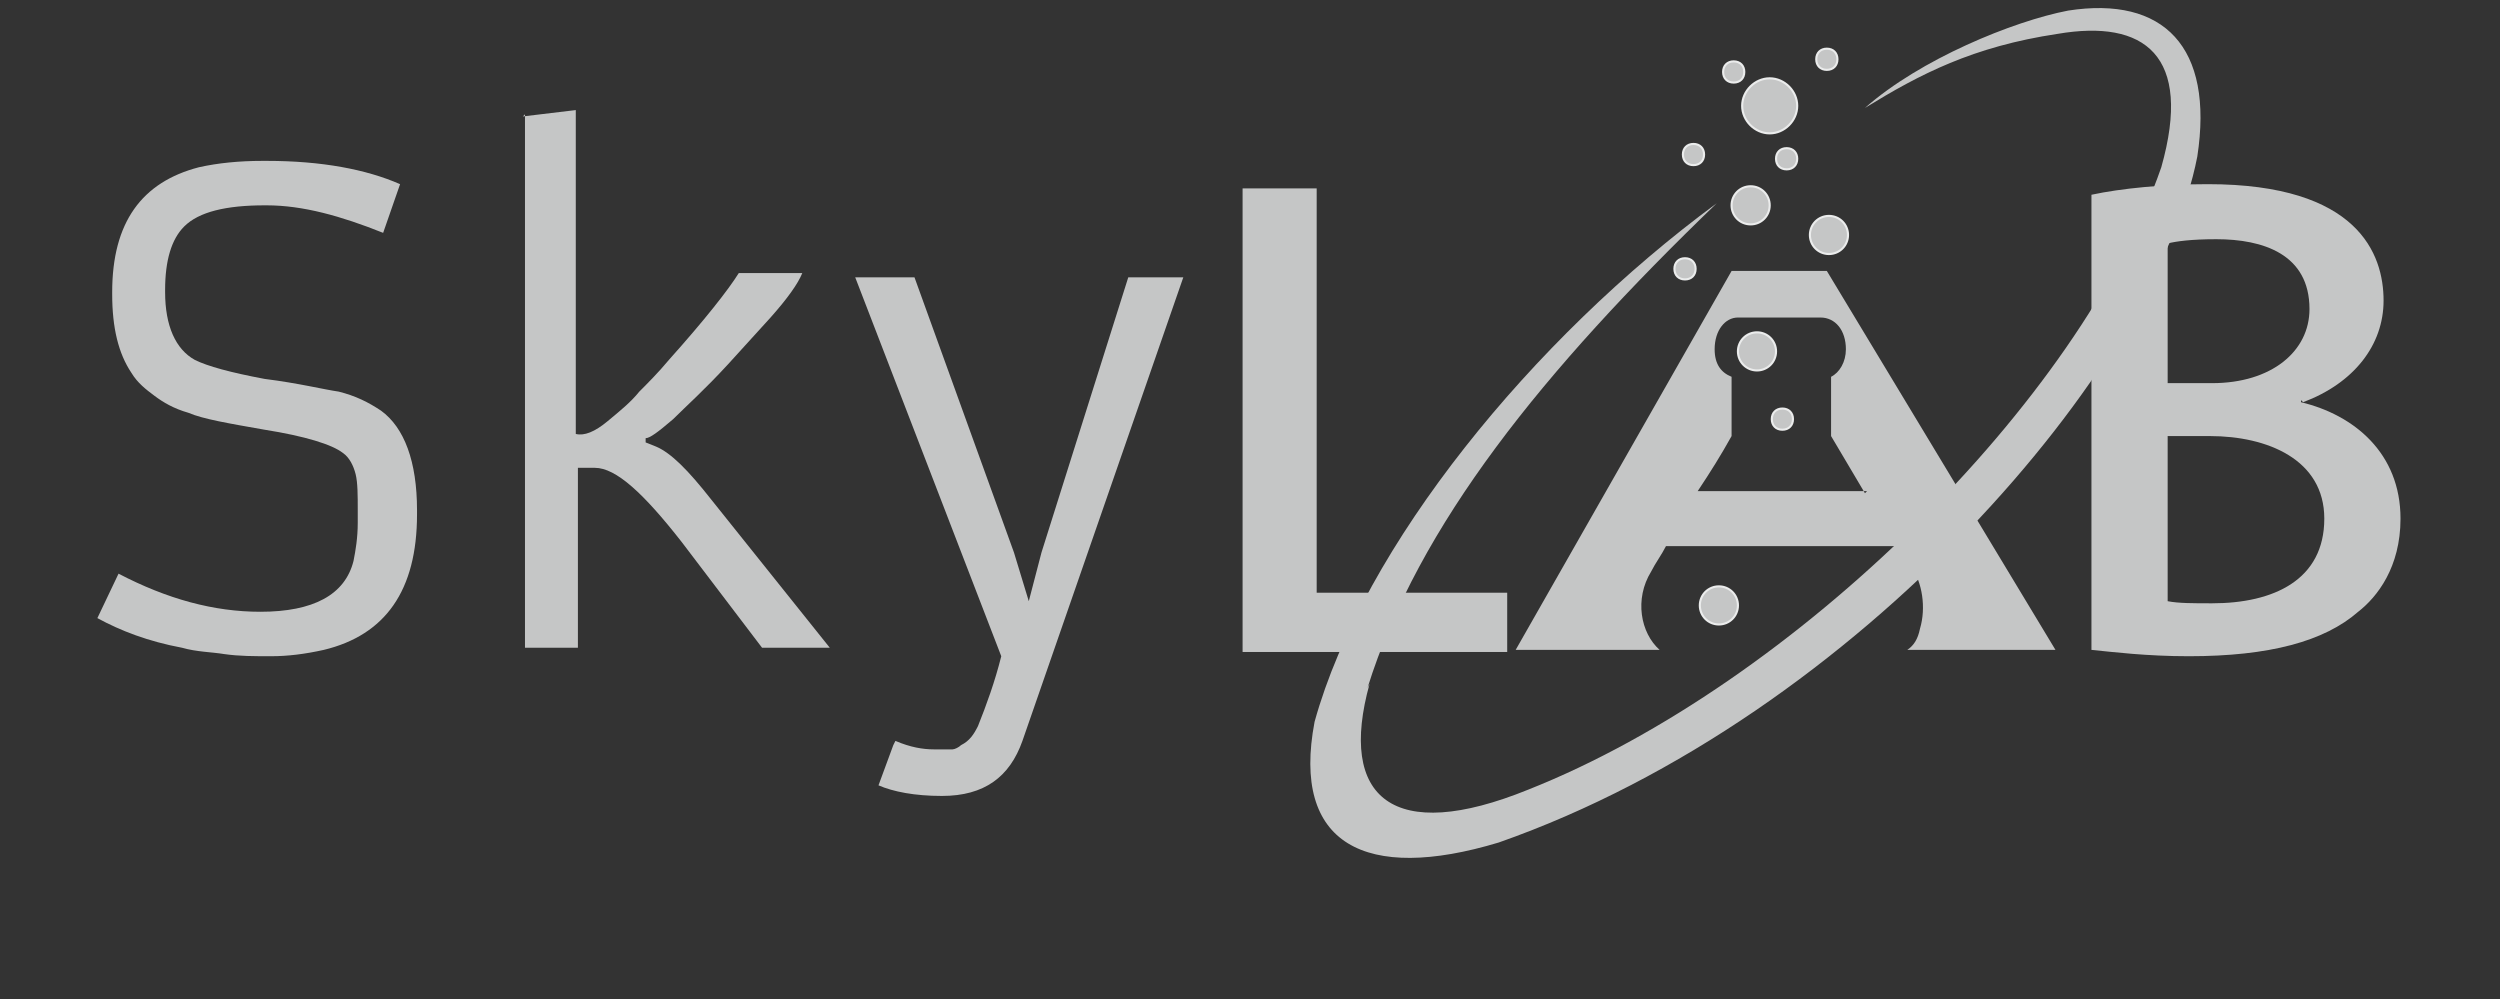
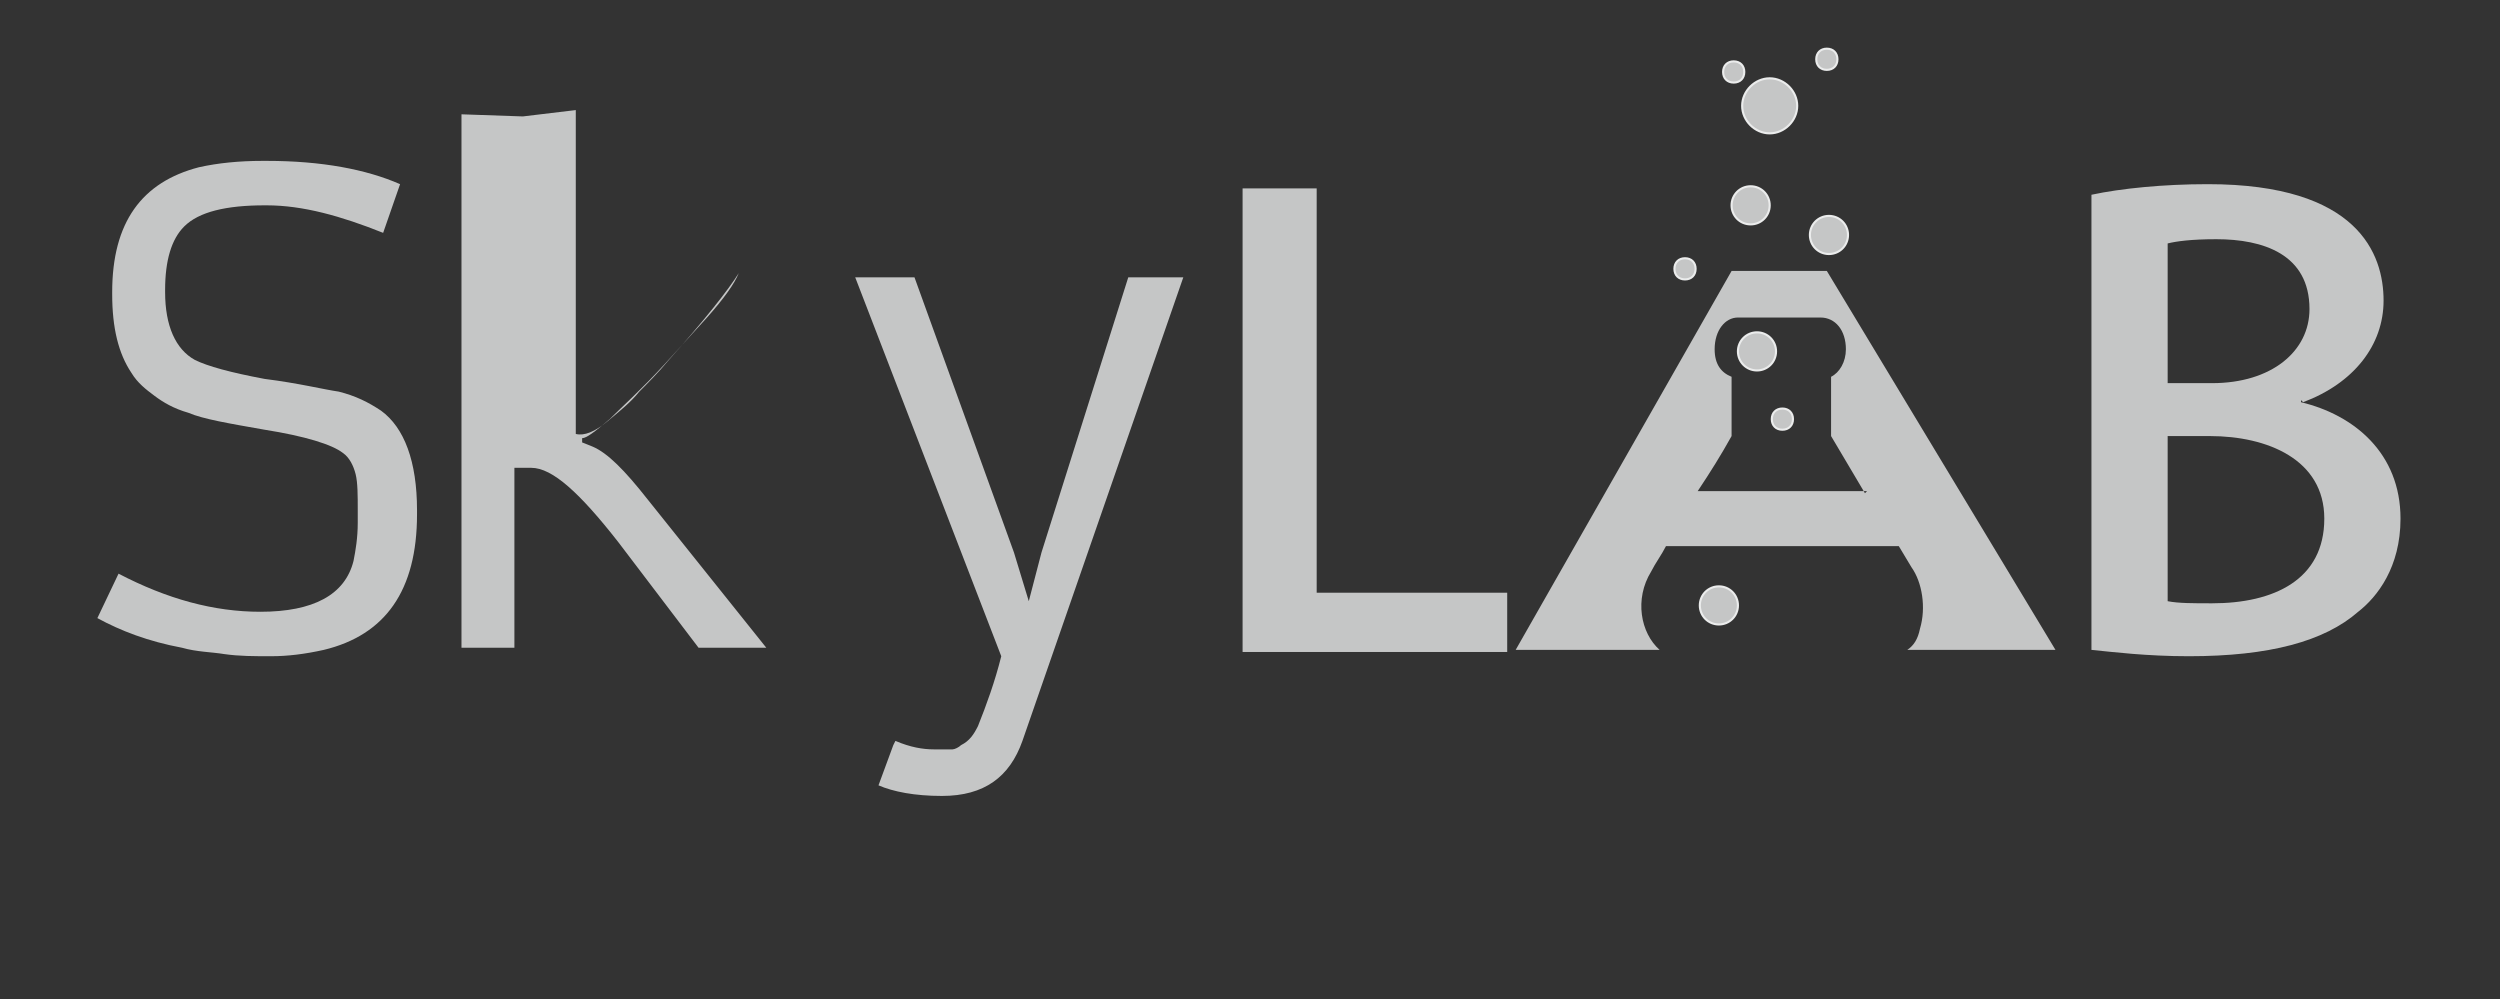
<svg xmlns="http://www.w3.org/2000/svg" xml:space="preserve" width="1181px" height="472px" version="1.1" style="shape-rendering:geometricPrecision; text-rendering:geometricPrecision; image-rendering:optimizeQuality; fill-rule:evenodd; clip-rule:evenodd" viewBox="0 0 1181 472">
  <rect x="0" y="0" width="1181" height="472" fill="#333333" stroke="none" />
  <defs>
    <style type="text/css">
   
    .str0 {stroke:#EBECEC;stroke-width:1}
    .fil1 {fill:#C5C6C6}
    .fil0 {fill:#C5C6C6;fill-rule:nonzero}
   
  </style>
  </defs>
  <g id="Layer_x0020_1">
    <g id="_3092498222992">
      <path class="fil0" d="M56 271c23,12 45,18 67,18 25,0 40,-8 44,-24 1,-5 2,-11 2,-18l0 -6c0,-7 0,-13 -1,-17 -1,-4 -3,-8 -6,-10 -5,-4 -18,-8 -37,-11 -17,-3 -29,-5 -36,-8 -7,-2 -12,-5 -16,-8 -4,-3 -8,-6 -11,-11 -6,-9 -9,-21 -9,-37l0 -1c0,-33 14,-52 41,-59 9,-2 19,-3 30,-3l2 0c26,0 47,4 63,11l-8 23c-20,-8 -38,-13 -55,-13l-1 0c-18,0 -31,3 -38,10 -6,6 -9,16 -9,30l0 1c0,16 5,27 14,32 6,3 17,6 33,9 16,2 28,5 35,6 8,2 14,5 20,9 11,8 17,24 17,47l0 2c0,36 -15,57 -44,64 -9,2 -17,3 -25,3 -8,0 -15,0 -22,-1 -6,-1 -13,-1 -20,-3 -16,-3 -29,-8 -40,-14l10 -21z" />
-       <path class="fil0" d="M247 55l25 -3 0 153c4,1 9,-1 15,-6 6,-5 11,-9 15,-14 4,-4 9,-9 14,-15 17,-19 28,-33 33,-41l30 0c-2,5 -7,12 -15,21l-20 22c-11,12 -20,20 -26,26 -7,6 -11,9 -13,9l0 2 5 2c7,3 15,11 26,25l56 70 -32 0 -38 -50c-18,-23 -31,-35 -41,-35l-3 0c-1,0 -2,0 -3,0 -1,0 -1,0 -2,0l0 85 -25 0 0 -252z" />
+       <path class="fil0" d="M247 55l25 -3 0 153c4,1 9,-1 15,-6 6,-5 11,-9 15,-14 4,-4 9,-9 14,-15 17,-19 28,-33 33,-41c-2,5 -7,12 -15,21l-20 22c-11,12 -20,20 -26,26 -7,6 -11,9 -13,9l0 2 5 2c7,3 15,11 26,25l56 70 -32 0 -38 -50c-18,-23 -31,-35 -41,-35l-3 0c-1,0 -2,0 -3,0 -1,0 -1,0 -2,0l0 85 -25 0 0 -252z" />
      <path class="fil0" d="M423 350c7,3 13,4 18,4 5,0 8,0 9,0 1,0 3,-1 4,-2 4,-2 6,-5 8,-9 4,-10 8,-21 11,-33l-69 -179 28 0 47 130 7 23 6 -23 41 -130 26 0 -76 219c-6,17 -18,26 -38,26 -13,0 -23,-2 -30,-5l7 -19z" />
      <path class="fil1" d="M970 307l-69 0c3,-2 5,-5 6,-10 3,-10 1,-22 -4,-29l-6 -10 -110 0c-2,4 -5,8 -7,12 -8,13 -5,29 4,37l-68 0 102 -179 45 0 108 179zm-89 -74l-16 -27c0,-9 0,-19 0,-28 4,-2 7,-7 7,-13 0,-9 -5,-15 -12,-15l0 0 0 0c-13,0 -26,0 -39,0l0 0 0 0c-6,0 -11,6 -11,15 0,7 3,11 8,13 0,9 0,19 0,28 -5,9 -10,17 -16,26l80 0z" />
-       <path class="fil1" d="M646 325c24,-77 83,-150 165,-229 -87,64 -167,162 -190,245 -11,58 24,76 87,57 171,-60 311,-226 330,-324 8,-52 -16,-76 -61,-69 -26,5 -70,23 -96,46 26,-16 51,-29 91,-35 41,-7 64,10 49,63 -38,110 -173,244 -299,294 -64,26 -90,4 -75,-50l0 0z" />
      <polygon class="fil0" points="712,280 622,280 622,89 587,89 587,308 712,308 " />
      <path class="fil0" d="M1088 190c24,-9 38,-27 38,-48 0,-22 -12,-55 -83,-55 -21,0 -41,2 -55,5l0 215c10,1 26,3 46,3 38,0 64,-7 80,-21 9,-7 20,-21 20,-44 0,-31 -22,-49 -47,-55l0 -1zm-64 -9l0 -66c4,-1 11,-2 23,-2 22,0 44,7 44,33 0,20 -18,35 -46,35l-22 0zm0 25l20 0c27,0 54,11 54,39 0,29 -24,40 -53,40 -9,0 -16,0 -21,-1l0 -78z" />
      <path class="fil1 str0" d="M796 122c3,0 5,2 5,5 0,3 -2,5 -5,5 -3,0 -5,-2 -5,-5 0,-3 2,-5 5,-5z" />
      <path class="fil1 str0" d="M836 37c7,0 13,6 13,13 0,7 -6,13 -13,13 -7,0 -13,-6 -13,-13 0,-7 6,-13 13,-13z" />
      <path class="fil1 str0" d="M864 102c5,0 9,4 9,9 0,5 -4,9 -9,9 -5,0 -9,-4 -9,-9 0,-5 4,-9 9,-9z" />
-       <path class="fil1 str0" d="M844 70c3,0 5,2 5,5 0,3 -2,5 -5,5 -3,0 -5,-2 -5,-5 0,-3 2,-5 5,-5z" />
      <path class="fil1 str0" d="M827 88c5,0 9,4 9,9 0,5 -4,9 -9,9 -5,0 -9,-4 -9,-9 0,-5 4,-9 9,-9z" />
      <path class="fil1 str0" d="M830 157c5,0 9,4 9,9 0,5 -4,9 -9,9 -5,0 -9,-4 -9,-9 0,-5 4,-9 9,-9z" />
      <path class="fil1 str0" d="M842 193c3,0 5,2 5,5 0,3 -2,5 -5,5 -3,0 -5,-2 -5,-5 0,-3 2,-5 5,-5z" />
      <path class="fil1 str0" d="M812 277c5,0 9,4 9,9 0,5 -4,9 -9,9 -5,0 -9,-4 -9,-9 0,-5 4,-9 9,-9z" />
      <path class="fil1 str0" d="M863 23c3,0 5,2 5,5 0,3 -2,5 -5,5 -3,0 -5,-2 -5,-5 0,-3 2,-5 5,-5z" />
-       <path class="fil1 str0" d="M800 68c3,0 5,2 5,5 0,3 -2,5 -5,5 -3,0 -5,-2 -5,-5 0,-3 2,-5 5,-5z" />
      <path class="fil1 str0" d="M819 29c3,0 5,2 5,5 0,3 -2,5 -5,5 -3,0 -5,-2 -5,-5 0,-3 2,-5 5,-5z" />
    </g>
  </g>
</svg>